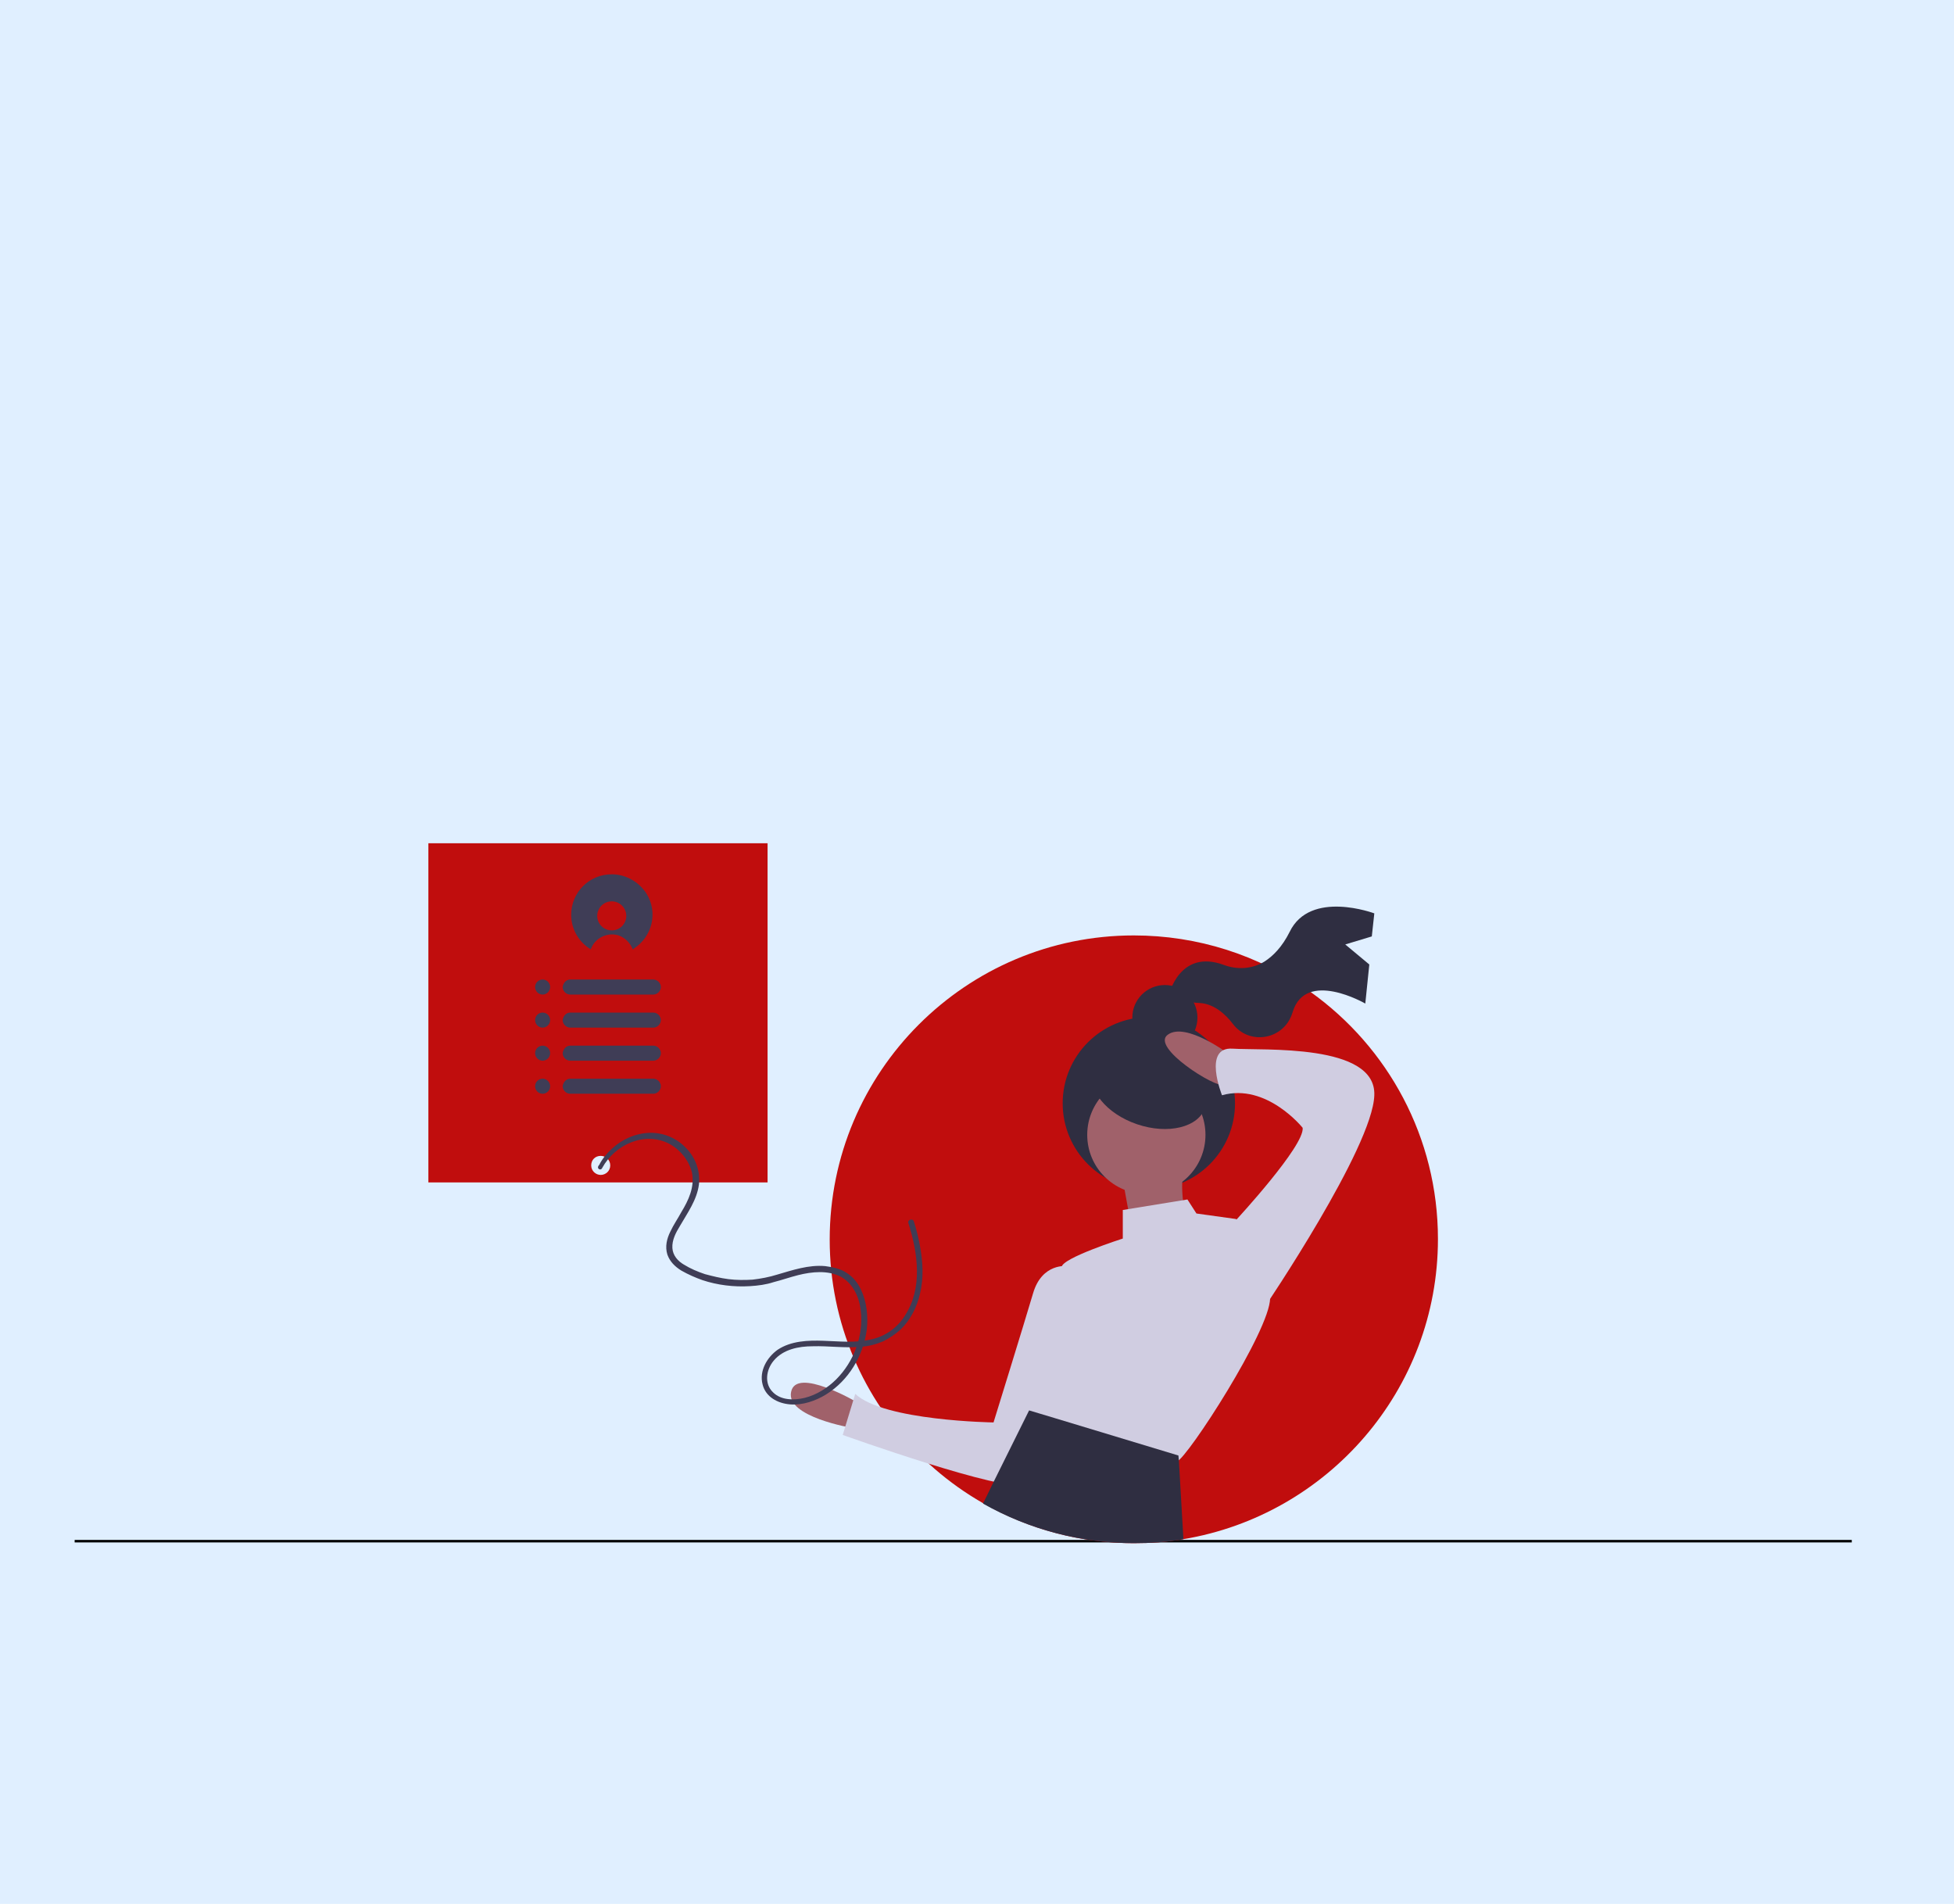
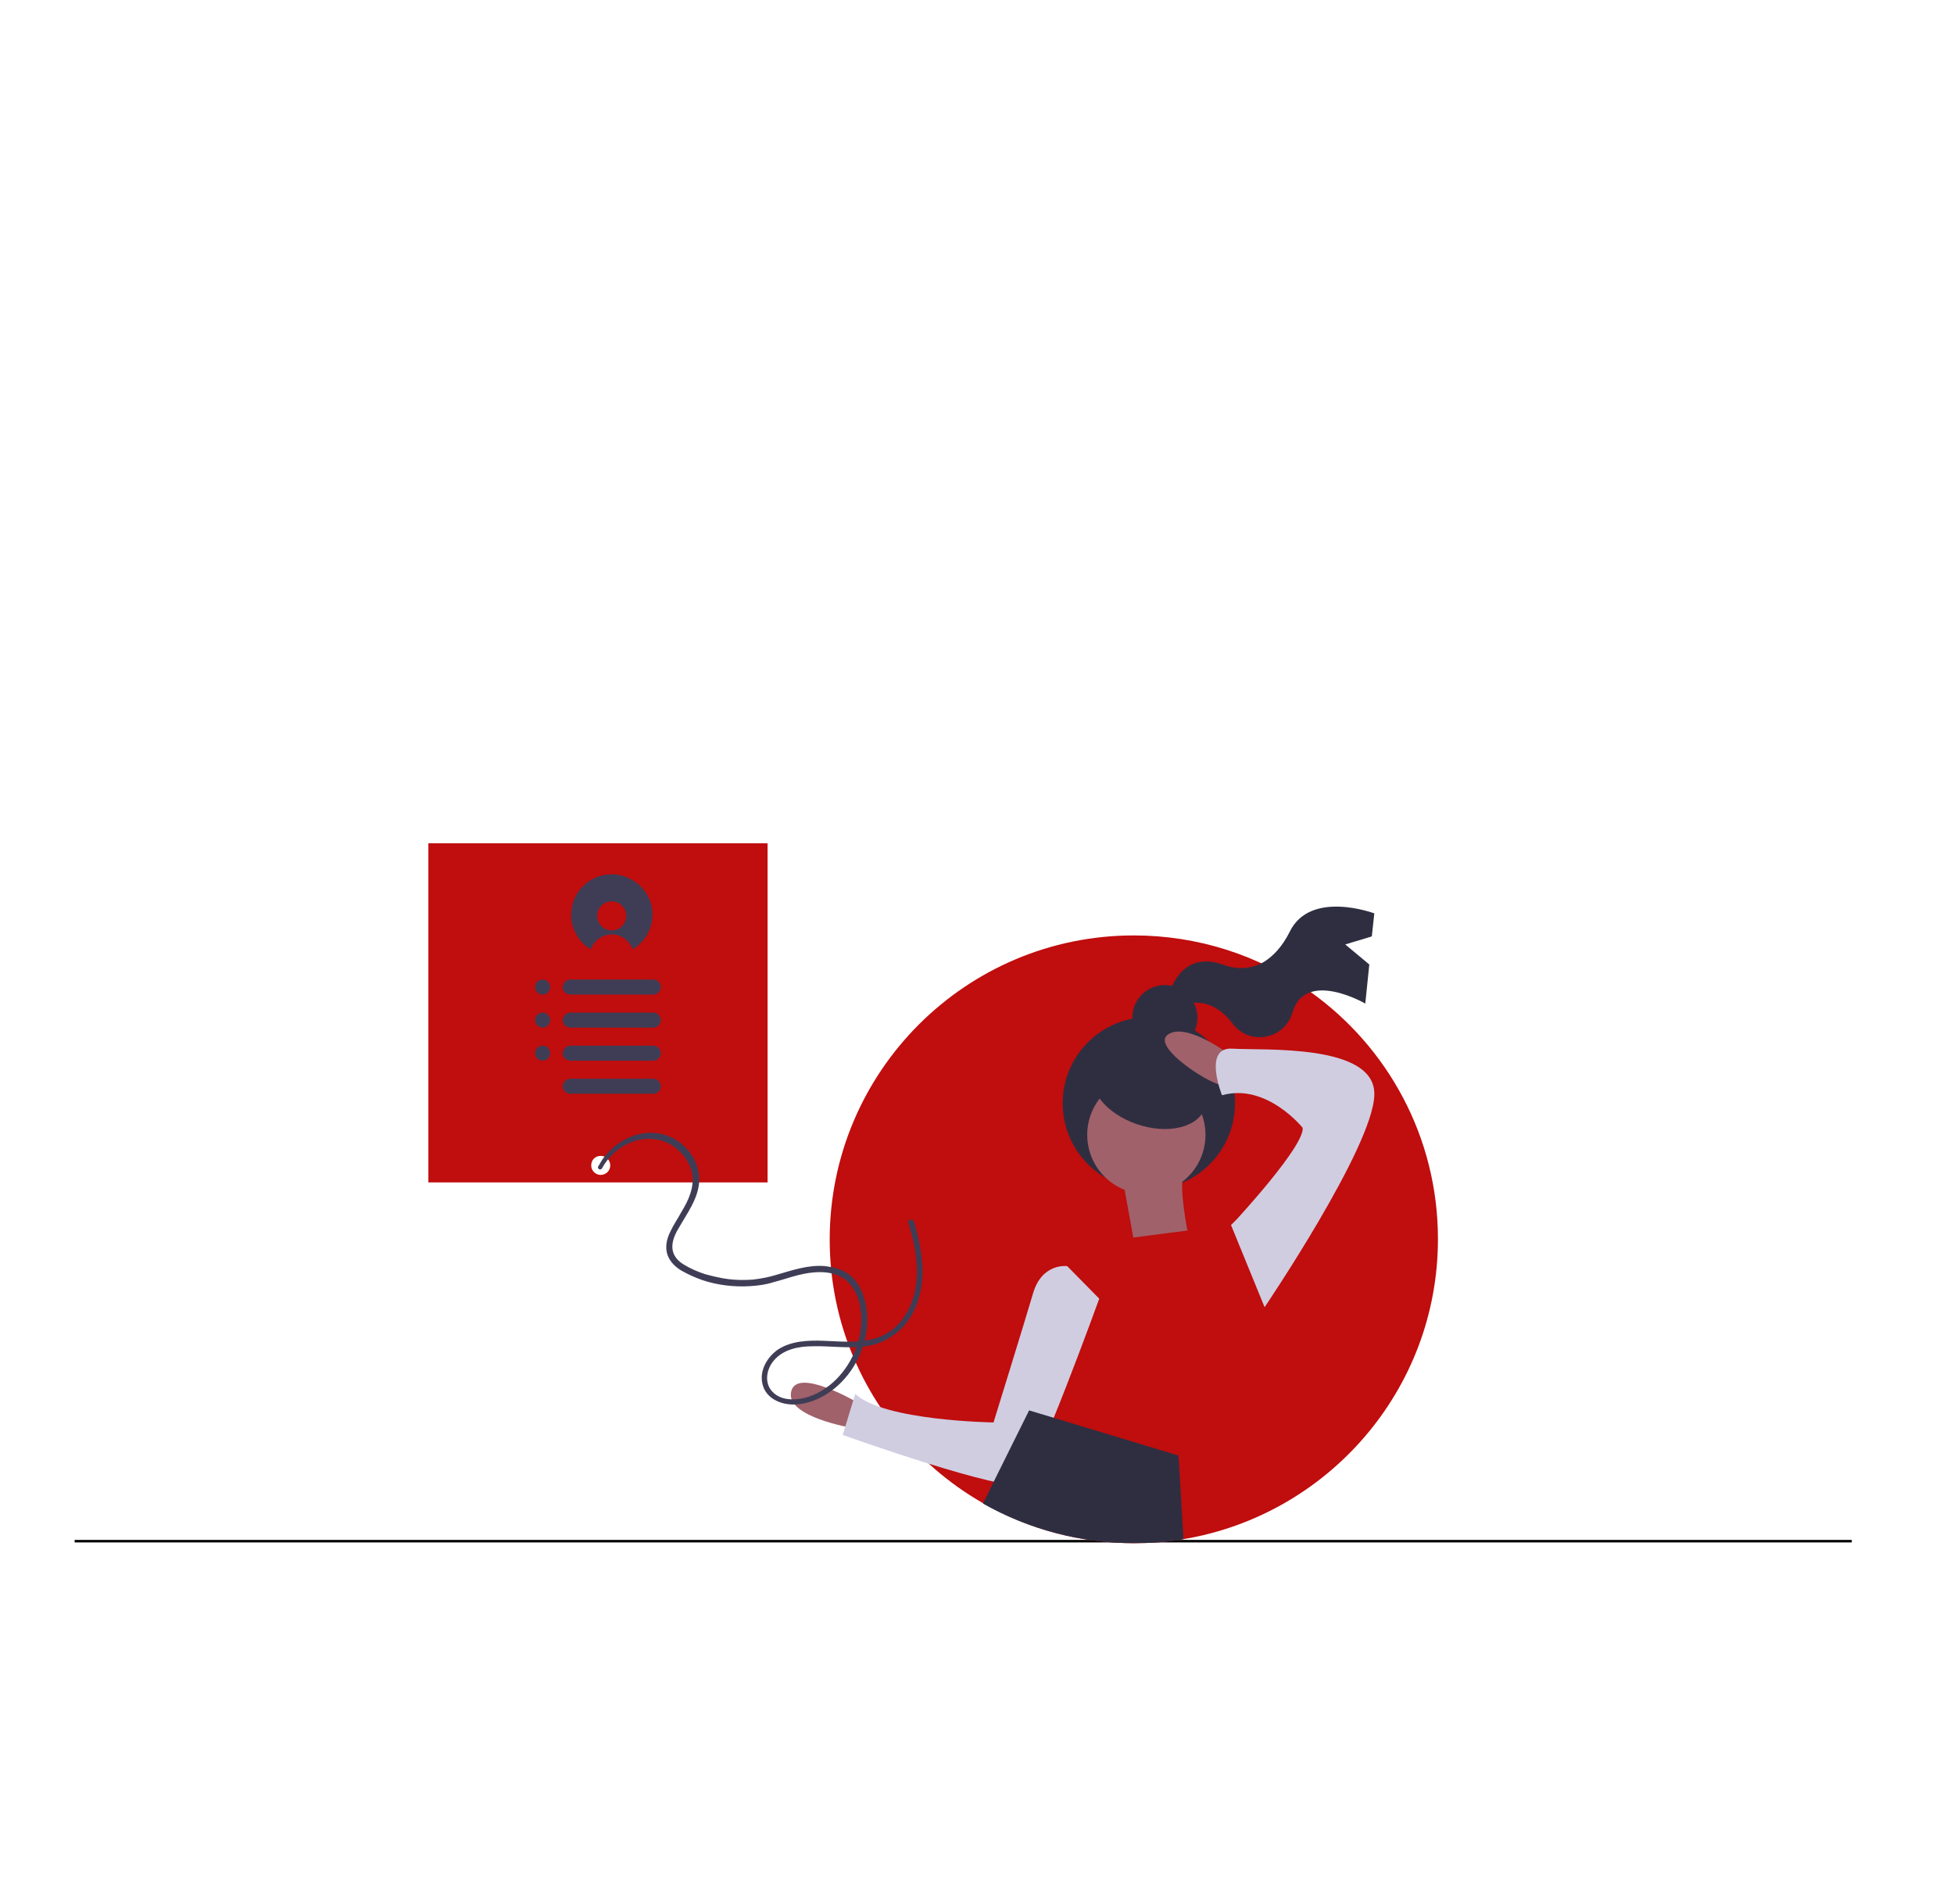
<svg xmlns="http://www.w3.org/2000/svg" version="1.1" id="Layer_1" x="0px" y="0px" viewBox="0 0 390 380" style="enable-background:new 0 0 390 380;" xml:space="preserve">
  <style type="text/css">
	.st0{opacity:0.2;fill:#66B0FF;}
	.st1{fill:none;stroke:#000000;stroke-width:0.5;stroke-miterlimit:10;}
	.st2{fill:#C00D0D;}
	.st3{fill:#2F2E41;}
	.st4{fill:#A0616A;}
	.st5{fill:#D0CDE1;}
	.st6{fill:#3F3D56;}
</style>
-   <rect class="st0" width="390" height="380" />
  <line class="st1" x1="14.9" y1="307.6" x2="369.6" y2="307.6" />
  <path class="st2" d="M85.5,168.3V236h67.7v-67.7H85.5z M119.9,234.5c-1,0-1.9-0.8-1.9-1.9s0.8-1.9,1.9-1.9c1,0,1.9,0.8,1.9,1.9  S120.9,234.5,119.9,234.5z" />
  <path class="st2" d="M287,247.3c0,30.1-22,55.1-50.8,59.9c-3.3,0.6-6.6,0.8-9.9,0.8c-33.5,0-60.7-27.2-60.7-60.6l0,0  c0-33.5,27.2-60.7,60.7-60.7c12.7,0,25,3.9,35.3,11.3C277,209,287,227,287,247.3z" />
  <path class="st3" d="M268.5,188.5l5.3-1.6l0.5-4.6c0,0-12.8-4.8-16.9,3.7c-1.5,3-3.3,4.8-5,5.9c-2.4,1.5-5.4,1.7-8.1,0.7  c-8.9-3.3-11,6-11,6s0.8,1.3,6.3,1.6c2.7,0.2,5,2.2,6.5,4.2c3.3,4.3,10.1,3.1,11.8-2.1c0-0.1,0.1-0.2,0.1-0.3  c2.6-8.6,14.5-1.7,14.5-1.7l0.8-7.8L268.5,188.5z" />
  <circle class="st3" cx="232.5" cy="203.1" r="6.5" />
  <circle class="st3" cx="229.3" cy="220.2" r="17.2" />
  <circle class="st4" cx="228.8" cy="226.5" r="11.8" />
  <path class="st4" d="M224.1,235.5l2.1,11.5l10.8-1.4c0,0-1.8-9-0.7-11.5L224.1,235.5z" />
  <path class="st4" d="M171.1,279.9c0,0-12.2-7.2-13.2-2.1c-1.1,5,12.2,7.2,12.2,7.2L171.1,279.9z" />
  <path class="st4" d="M245.3,210.4c0,0-8.6-6.5-12.2-3.9c-3.6,2.5,9.7,10.8,11.1,10C245.7,215.8,245.3,210.4,245.3,210.4z" />
-   <path class="st5" d="M237,239.4l-12.9,2.1v5.7c0,0-12.2,3.9-12.2,5.7s-3.2,8.6-3.2,8.6s-7.9,5.7-1.4,12.6c0,0,2.5,3.9,0.7,4.3  c-1.8,0.3-5.7,1.4-3.9,2.9c1.8,1.4,28.7,11.1,30.8,10.4c2.1-0.7,18.6-26.2,18.6-32.6c0-6.4-6.8-15.8-6.8-15.8l-7.9-1.1L237,239.4z" />
  <path class="st5" d="M213,252.7c0,0-5-0.7-6.8,5.4c-1.8,6.1-7.9,25.8-7.9,25.8s-21.9-0.3-27.6-5.7l-2.5,8.2c0,0,33,11.8,35.8,9.7  s15.4-36.9,15.4-36.9L213,252.7z" />
  <path class="st5" d="M245.7,244.5l1.1-1.1c0,0,13.6-14.7,13.2-18.3c0,0-7.2-9-16.1-6.5c0,0-3.9-9.7,2.1-9.3  c6.1,0.4,28.7-1.1,28.3,9.3c-0.3,10.4-21.9,42.3-21.9,42.3L245.7,244.5z" />
  <path class="st3" d="M236.2,307.2c-3.3,0.6-6.6,0.8-9.9,0.8c-10.5,0-20.9-2.7-30.1-7.9l2.1-4.3l6.8-13.7l0.3-0.6l5,1.5l24.8,7.5  l0.1,1.1L236.2,307.2z" />
  <ellipse transform="matrix(0.322 -0.947 0.947 0.322 -50.351 364.429)" class="st3" cx="229.3" cy="217.4" rx="7.5" ry="11.8" />
  <path class="st6" d="M120.2,233.1c2.5-4.6,8.4-7.4,13.4-4.8c2.2,1.2,3.9,3.3,4.5,5.7c0.6,2.9-0.7,5.6-2.1,7.9  c-0.7,1.3-1.6,2.6-2.2,3.9c-0.7,1.4-1.1,3-0.6,4.6c0.5,1.4,1.5,2.4,2.8,3.2c1.4,0.8,2.8,1.4,4.2,1.9c3,1,6.3,1.4,9.5,1.2  c1.6-0.1,3.2-0.3,4.7-0.8c1.6-0.4,3.3-1,4.9-1.4c2.8-0.7,5.9-1,8.5,0.3c2.5,1.4,3.7,4.1,4,6.8c0.6,5-1.4,10.2-4.9,13.7  c-1.7,1.7-3.9,3.1-6.3,3.7c-2.1,0.5-4.7,0.5-6.3-1.1c-1.8-1.7-1.4-4.5,0.1-6.3c1.9-2.3,5-2.9,7.8-2.9c3.2-0.1,6.4,0.4,9.6,0.1  c1.6-0.1,3.1-0.5,4.5-1.1c1.2-0.6,2.4-1.4,3.4-2.3c2-1.9,3.3-4.5,3.9-7.1c0.8-3.2,0.6-6.5,0-9.7c-0.3-1.6-0.7-3.3-1.2-4.8  c-0.2-0.7-1.3-0.4-1.1,0.3c1.9,6,2.9,13-0.7,18.5c-1.5,2.4-3.9,4.1-6.6,4.7c-3.2,0.8-6.5,0.4-9.7,0.3c-3-0.1-6.4,0-9.1,1.8  c-2.1,1.5-3.7,4.2-3,6.9c0.6,2.5,3,3.8,5.5,4c2.5,0.2,5.1-0.7,7.2-2c4.5-2.8,7.4-7.7,8.1-12.9c0.3-2.7,0-5.6-1.2-8.1  c-0.7-1.4-1.6-2.5-2.9-3.3c-1.2-0.8-2.7-1.1-4.2-1.3c-3.3-0.3-6.5,0.8-9.6,1.7c-1.6,0.5-3.2,0.8-4.9,1c-1.6,0.1-3.2,0.1-4.8-0.1  c-1.6-0.2-3.2-0.6-4.7-1c-1.5-0.5-2.9-1.1-4.2-1.9c-1.2-0.7-2.2-1.8-2.3-3.3c-0.1-1.6,0.7-3.1,1.5-4.4c1.5-2.6,3.4-5.2,3.8-8.3  c0.3-2.7-0.7-5.4-2.6-7.3c-1.9-2-4.6-3.1-7.3-3c-2.8,0.1-5.5,1.3-7.5,3.2c-1,0.9-1.9,2-2.5,3.2C118.9,233.2,119.9,233.8,120.2,233.1  L120.2,233.1z" />
  <path class="st6" d="M122.1,174.5c-4.5,0-8.1,3.6-8.1,8.1c0,2.8,1.5,5.4,3.8,6.8c0,0,0.1,0,0.1,0.1c0.8-2.3,3.3-3.5,5.6-2.8  c1.3,0.5,2.3,1.5,2.8,2.8c0,0,0.1,0,0.1-0.1c3.8-2.4,5-7.3,2.6-11.1C127.5,176,124.9,174.5,122.1,174.5z M122.1,185.7  c-1.6,0-2.9-1.3-2.9-2.9s1.3-2.9,2.9-2.9s2.9,1.3,2.9,2.9l0,0C125,184.4,123.7,185.7,122.1,185.7z" />
  <circle class="st6" cx="108.3" cy="197" r="1.5" />
  <circle class="st6" cx="108.3" cy="203.6" r="1.5" />
  <circle class="st6" cx="108.3" cy="210.2" r="1.5" />
-   <circle class="st6" cx="108.3" cy="216.8" r="1.5" />
  <path class="st6" d="M113.8,208.7h16.6c0.8,0,1.5,0.7,1.5,1.5l0,0c0,0.8-0.7,1.5-1.5,1.5h-16.6c-0.8,0-1.5-0.7-1.5-1.5l0,0  C112.4,209.4,113,208.7,113.8,208.7z" />
  <path class="st6" d="M113.8,215.3h16.6c0.8,0,1.5,0.7,1.5,1.5l0,0c0,0.8-0.7,1.5-1.5,1.5h-16.6c-0.8,0-1.5-0.7-1.5-1.5l0,0  C112.4,216,113,215.3,113.8,215.3z" />
  <path class="st6" d="M113.8,202.1h16.6c0.8,0,1.5,0.7,1.5,1.5l0,0c0,0.8-0.7,1.5-1.5,1.5h-16.6c-0.8,0-1.5-0.7-1.5-1.5l0,0  C112.4,202.8,113,202.1,113.8,202.1z" />
  <path class="st6" d="M113.8,195.5h16.6c0.8,0,1.5,0.7,1.5,1.5l0,0c0,0.8-0.7,1.5-1.5,1.5h-16.6c-0.8,0-1.5-0.7-1.5-1.5l0,0  C112.4,196.2,113,195.5,113.8,195.5z" />
</svg>